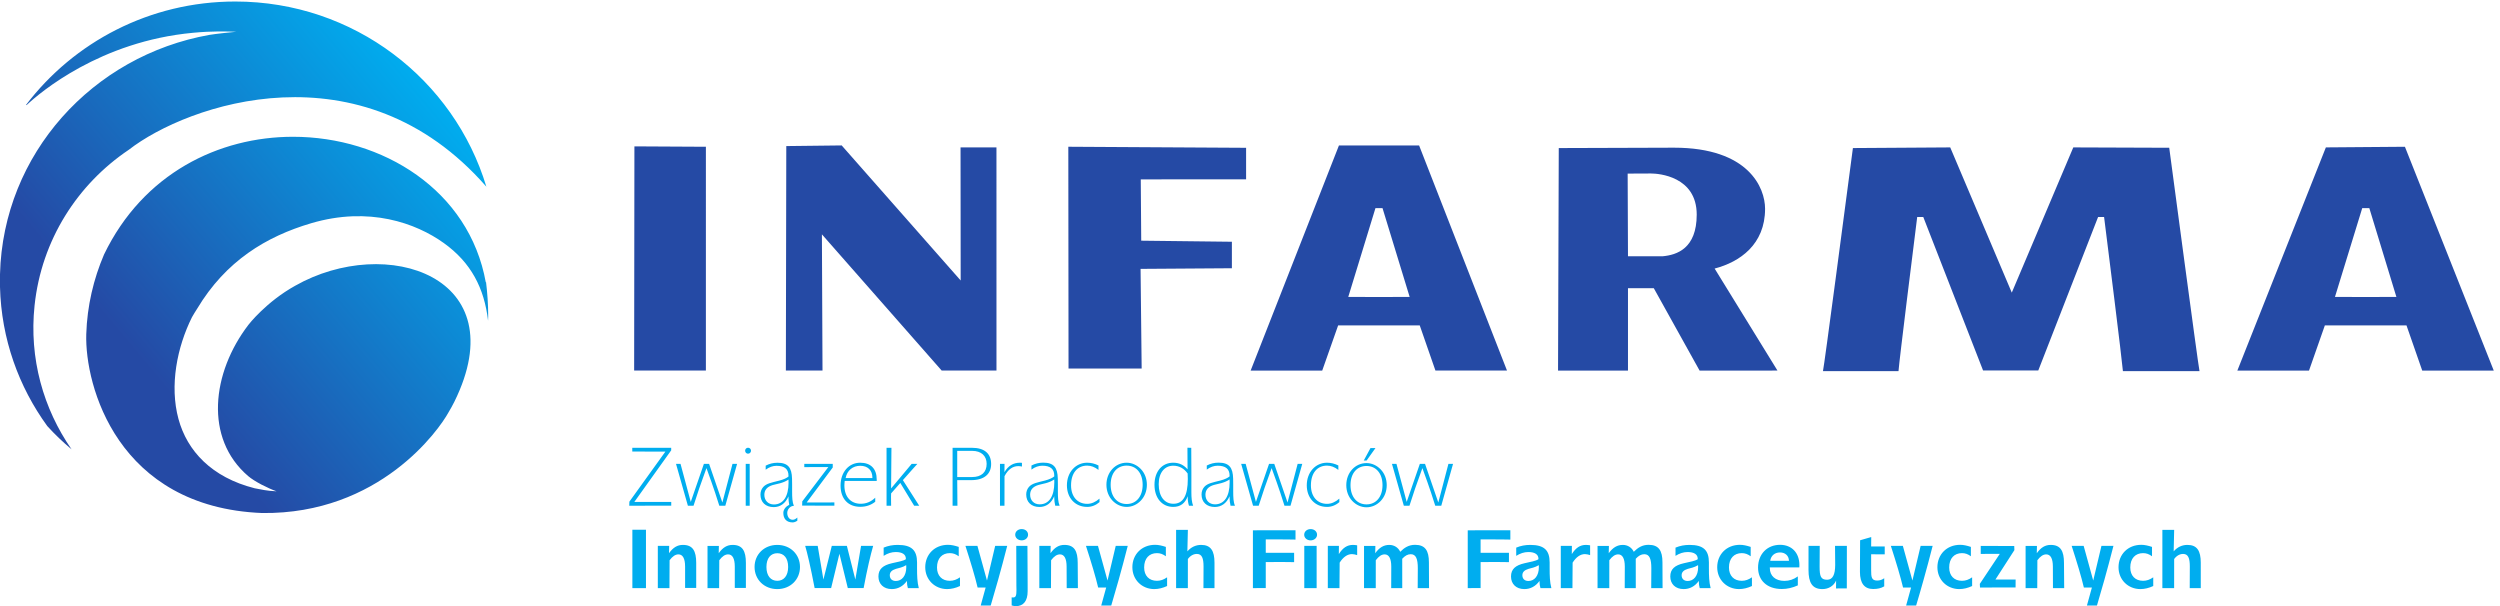
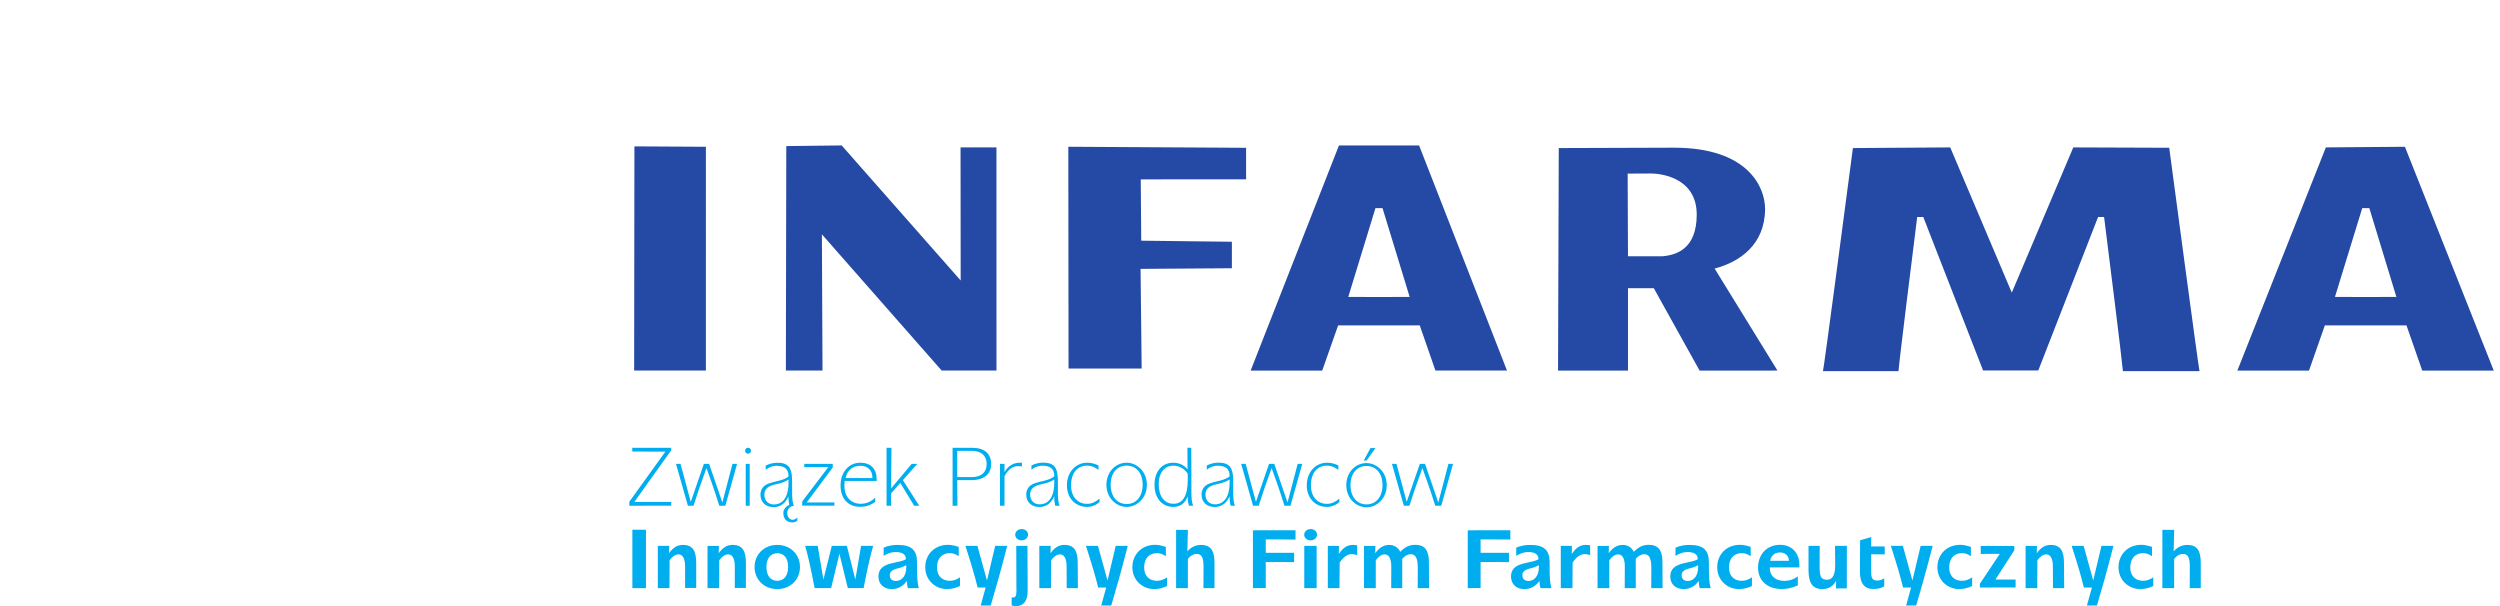
<svg xmlns="http://www.w3.org/2000/svg" version="1.1" id="svg1" width="684.52" height="165.973" viewBox="0 0 684.52 165.973">
  <defs id="defs1">
    <linearGradient x1="0" y1="0" x2="1" y2="0" gradientUnits="userSpaceOnUse" gradientTransform="matrix(805.988,676.304,676.304,-805.988,91.841,377.319)" spreadMethod="pad" id="linearGradient4">
      <stop style="stop-opacity:1;stop-color:#254aa5" offset="0" id="stop2" />
      <stop style="stop-opacity:1;stop-color:#254aa5" offset="0.225" id="stop3" />
      <stop style="stop-opacity:1;stop-color:#00adef" offset="1" id="stop4" />
    </linearGradient>
    <clipPath id="clipPath4">
-       <path d="M 71.156,618.902 C 85.418,754.195 159.789,868.773 265.199,939.605 385.527,1033.11 743.414,1158.68 1001.27,863.582 934.727,1084.11 728.645,1244.79 484.332,1244.79 c -176.016,0 -332.258,-83.56 -430.695,-212.78 l 0.898,-0.58 c 28.395,26.45 151.813,131.33 342.875,148.99 39.211,3.71 68.141,2.92 88.895,2.07 -5.407,-0.33 -43.067,-4.28 -55.321,-6.42 C 190.852,1133.2 6.336,931.422 0,683.316 v -26.3 C 2.727,550.219 38.508,451.676 97.371,370.719 112.895,353.637 129.617,337.672 147.359,322.809 89.305,406.441 59.613,509.957 71.156,618.902 M 405.781,612.23 c 59.063,98.567 142.289,148.801 234.887,176.137 119.406,35.223 215.695,0.235 272.867,-40.715 56.266,-40.25 83.492,-93 91.245,-159.882 0.04,2.996 0.29,5.957 0.29,8.925 0,24.043 -1.67,47.719 -4.49,70.907 -0.16,-0.493 -0.32,-0.875 -0.42,-1.317 C 966.113,856.637 787.371,966.332 603.324,966.332 450.816,966.363 294.719,891.051 214.18,723.965 192.672,673.754 179.395,618.336 177.59,559.957 174.43,454.254 241.566,203.809 539.605,191.738 c 241.743,-2.816 364.274,171.371 383.661,207.106 4.328,7.234 8.449,14.59 12.14,22.051 127.654,258.535 -140.254,345.25 -327.933,238.64 -59.364,-33.027 -95.555,-79.597 -96.047,-80.32 -75.426,-98.527 -91.254,-233.703 -0.629,-311.32 13.387,-11.473 41.141,-25.344 58.613,-31.446 -20.215,0.75 -33.414,4.129 -45.015,6.231 -88.477,22.343 -139.129,76.816 -156.969,142.617 -18.696,68.926 -2.957,147.824 27.777,209.609 3.543,6.184 7.117,12.082 10.578,17.324" transform="translate(0,-2.5000001e-5)" id="path4" />
-     </clipPath>
+       </clipPath>
  </defs>
  <g id="g1">
    <g id="group-R5">
-       <path id="path2" d="M 71.156,618.902 C 85.418,754.195 159.789,868.773 265.199,939.605 385.527,1033.11 743.414,1158.68 1001.27,863.582 934.727,1084.11 728.645,1244.79 484.332,1244.79 c -176.016,0 -332.258,-83.56 -430.695,-212.78 l 0.898,-0.58 c 28.395,26.45 151.813,131.33 342.875,148.99 39.211,3.71 68.141,2.92 88.895,2.07 -5.407,-0.33 -43.067,-4.28 -55.321,-6.42 C 190.852,1133.2 6.336,931.422 0,683.316 v -26.3 C 2.727,550.219 38.508,451.676 97.371,370.719 112.895,353.637 129.617,337.672 147.359,322.809 89.305,406.441 59.613,509.957 71.156,618.902 M 405.781,612.23 c 59.063,98.567 142.289,148.801 234.887,176.137 119.406,35.223 215.695,0.235 272.867,-40.715 56.266,-40.25 83.492,-93 91.245,-159.882 0.04,2.996 0.29,5.957 0.29,8.925 0,24.043 -1.67,47.719 -4.49,70.907 -0.16,-0.493 -0.32,-0.875 -0.42,-1.317 C 966.113,856.637 787.371,966.332 603.324,966.332 450.816,966.363 294.719,891.051 214.18,723.965 192.672,673.754 179.395,618.336 177.59,559.957 174.43,454.254 241.566,203.809 539.605,191.738 c 241.743,-2.816 364.274,171.371 383.661,207.106 4.328,7.234 8.449,14.59 12.14,22.051 127.654,258.535 -140.254,345.25 -327.933,238.64 -59.364,-33.027 -95.555,-79.597 -96.047,-80.32 -75.426,-98.527 -91.254,-233.703 -0.629,-311.32 13.387,-11.473 41.141,-25.344 58.613,-31.446 -20.215,0.75 -33.414,4.129 -45.015,6.231 -88.477,22.343 -139.129,76.816 -156.969,142.617 -18.696,68.926 -2.957,147.824 27.777,209.609 3.543,6.184 7.117,12.082 10.578,17.324" style="fill:url(#linearGradient4);fill-opacity:1;fill-rule:nonzero;stroke:none" transform="matrix(0.133,0,0,-0.133,0,165.973)" clip-path="url(#clipPath4)" />
+       <path id="path2" d="M 71.156,618.902 C 85.418,754.195 159.789,868.773 265.199,939.605 385.527,1033.11 743.414,1158.68 1001.27,863.582 934.727,1084.11 728.645,1244.79 484.332,1244.79 c -176.016,0 -332.258,-83.56 -430.695,-212.78 l 0.898,-0.58 c 28.395,26.45 151.813,131.33 342.875,148.99 39.211,3.71 68.141,2.92 88.895,2.07 -5.407,-0.33 -43.067,-4.28 -55.321,-6.42 C 190.852,1133.2 6.336,931.422 0,683.316 v -26.3 C 2.727,550.219 38.508,451.676 97.371,370.719 112.895,353.637 129.617,337.672 147.359,322.809 89.305,406.441 59.613,509.957 71.156,618.902 c 59.063,98.567 142.289,148.801 234.887,176.137 119.406,35.223 215.695,0.235 272.867,-40.715 56.266,-40.25 83.492,-93 91.245,-159.882 0.04,2.996 0.29,5.957 0.29,8.925 0,24.043 -1.67,47.719 -4.49,70.907 -0.16,-0.493 -0.32,-0.875 -0.42,-1.317 C 966.113,856.637 787.371,966.332 603.324,966.332 450.816,966.363 294.719,891.051 214.18,723.965 192.672,673.754 179.395,618.336 177.59,559.957 174.43,454.254 241.566,203.809 539.605,191.738 c 241.743,-2.816 364.274,171.371 383.661,207.106 4.328,7.234 8.449,14.59 12.14,22.051 127.654,258.535 -140.254,345.25 -327.933,238.64 -59.364,-33.027 -95.555,-79.597 -96.047,-80.32 -75.426,-98.527 -91.254,-233.703 -0.629,-311.32 13.387,-11.473 41.141,-25.344 58.613,-31.446 -20.215,0.75 -33.414,4.129 -45.015,6.231 -88.477,22.343 -139.129,76.816 -156.969,142.617 -18.696,68.926 -2.957,147.824 27.777,209.609 3.543,6.184 7.117,12.082 10.578,17.324" style="fill:url(#linearGradient4);fill-opacity:1;fill-rule:nonzero;stroke:none" transform="matrix(0.133,0,0,-0.133,0,165.973)" clip-path="url(#clipPath4)" />
      <path id="path5" d="m 1305.52,485.023 h 147.7 V 945.77 l -147.16,0.824 z m 633.13,0 h 112.8 l -0.04,459.426 h -73.94 l 0.28,-274.004 -244.97,278.067 -114.05,-1.344 -0.87,-462.145 h 75.43 l -1.24,280.446 z m 409.85,393.59 216.85,0.172 v 64.848 l -366,2.172 0.44,-456.66 h 150.55 l -2.24,205.226 187.99,1.313 v 54.543 l -186.65,2.207 z m 553.55,-241.937 c -1.98,-0.332 -124.52,-0.332 -126.36,0 l 55.94,182.695 h 14.59 z m 53.09,-151.653 h 147.33 L 2921.5,948.512 H 2756.51 L 2574.72,485.023 h 147.36 l 32.77,93.008 h 167.98 z m 537.89,321.016 c 0,-69.746 -40.9,-83.148 -70.45,-85.734 h -71.06 l -0.67,170.172 c 1.84,0.261 48.26,0.261 48.26,0.261 15.21,0 93.92,-5.758 93.92,-84.699 m 166.23,-321.016 -129.35,210.016 c 51.77,13.481 103.85,49.527 103.85,123.051 0,43.098 -33.7,125.801 -187.55,125.801 l -237.19,-0.786 -1.48,-458.082 h 143.98 v 169.629 h 53.12 l 94.29,-169.629 z m 711.19,-1.171 h 157.67 c -2.43,9.336 -62.33,459.859 -62.33,459.859 l -197.5,0.738 -126.63,-298.965 -126.73,298.965 -200.35,-1.344 c -14.62,-111.179 -59.15,-449.75 -61.64,-459.253 h 155.51 c 1.76,23.691 31.51,261.554 38.5,317.359 h 12.49 l 123.1,-315.934 h 113.7 l 123.11,315.934 h 12.34 c 7.1,-55.805 36.85,-293.668 38.76,-317.359 m 563,152.824 c -1.86,-0.332 -124.46,-0.332 -126.44,0 l 56.11,182.695 h 14.64 z M 5133.91,485.023 4951.03,945.77 4788.29,944.465 4606.07,485.023 h 147.51 l 32.62,93.008 h 168.06 l 32.39,-93.008 h 147.26" style="fill:#254aa5;fill-opacity:1;fill-rule:nonzero;stroke:none" transform="matrix(0.133,0,0,-0.133,0,165.973)" />
      <path id="path6" d="m 2710.56,124.078 h -25.43 V 37.18 h 25.43 z m -43.47,32.203 -87.72,-0.101 V 37.18 l 26.46,0.039 v 53.59 c 27.98,0 47.45,0.301 58.38,-0.168 v 19.257 l -58.38,0.024 v 27.59 c 37.55,-0.153 57.85,-0.153 61.26,-0.461 z M 2331.22,80.18 c 0,-26.09 19.97,-45.02 45.05,-45.02 8.7,0 17.73,2.23 26.44,6.301 v 17.918 c -6.99,-4.769 -13.31,-7.168 -20.99,-7.168 -16.04,0 -26.26,10.399 -26.26,27.469 0,18.77 10.56,29.5 26.26,29.5 6.83,0 12.28,-1.989 18.43,-6.469 V 122 c -7.84,2.578 -15.01,4.301 -22.2,4.301 -27.44,0 -46.73,-19.84 -46.73,-46.121 m -70.81,43.898 h -24.73 c 11.44,-35.488 19.99,-63.84 25.1,-85.656 h 16.56 L 2267.11,1.32 h 20.63 c 7.79,25.769 21.72,74.559 33.96,122.758 h -24.75 L 2280.07,52.719 Z M 2086.12,17.93 c -1.39,0 -2.4,0 -3.42,0.109 V 1.488 C 2085.77,0.699 2088.51,0 2091.22,0 c 15.71,0 24.4,10.559 24.4,30.711 v 14.649 l -0.43,78.719 h -23.02 l 0.26,-81.43 c 0,-3.41 0.17,-6.476 0.17,-9.219 0,-10.738 -1.03,-15.5 -6.48,-15.5 m 30.36,129.14 c 0,6.7 -5.45,11.61 -13.14,11.61 -7.66,0 -13.3,-5.078 -13.3,-11.61 0,-6.468 5.81,-11.621 13.3,-11.621 7.5,0 13.14,5.153 13.14,11.621 m -433.05,-22.992 h -25.78 c 3.94,-13.156 10.93,-42 19.47,-86.898 h 33.93 l 17.09,70.711 17.25,-70.711 h 32.57 c 7.35,39.09 14.18,67.98 19.64,86.898 h -24.92 l -11.77,-69.316 -17.41,69.316 h -31.06 l -17.25,-69.316 z m -353.57,33.281 h -27.99 V 37.18 h 27.99 z m -34.42,49.403 86.45,0.148 v 7.699 l -75.95,0.02 75.86,106.176 v 5.234 l -80.12,-0.008 v -7.687 l 68.15,-0.196 -74.12,-103.027 z m 110.53,-80.641 c -11.59,0 -20.3,-5.441 -28.66,-17.109 l 0.33,15.066 h -23.38 V 37.18 h 23.95 l 0.29,57.371 c 6.13,8.16 11.97,12.07 18.26,12.07 8.71,0 13.66,-8.351 13.66,-25.172 V 37.559 h 22.86 v 51.543 c 0,24.527 -7,37.019 -27.31,37.019 m 87.25,80.641 24.22,86.164 h -9.48 l -20.82,-79.528 -27.31,79.528 h -10.75 l -27.02,-78.297 -21.07,78.297 h -9.28 l 24.43,-86.164 h 11.62 c 6.82,21.988 15.67,47.746 26.63,77.453 15.34,-41.836 23.54,-67.766 26.44,-77.453 z m 42.34,-117.66 c 0,24.527 -7.01,37.019 -27.27,37.019 -11.62,0 -20.32,-5.441 -28.68,-17.109 l 0.33,15.066 h -23.38 V 37.18 h 23.92 l 0.32,57.371 c 6.12,8.16 11.95,12.07 18.24,12.07 8.73,0 13.67,-8.351 13.67,-25.172 V 37.559 h 22.85 z m -0.36,117.66 h 8.2 v 86.164 h -8.2 z m 10.91,113.32 c 0,3.371 -2.72,6.094 -6.11,6.094 -3.44,0 -6.01,-2.723 -6.01,-6.094 0,-3.437 2.57,-6.16 6.01,-6.16 3.39,0 6.11,2.723 6.11,6.16 m 77.29,-65.613 c 0,-29.367 -11.43,-45.09 -30.21,-45.09 -11.78,0 -19.63,8.242 -19.63,19.859 0,10.063 5.82,16.715 17.41,20.133 8.72,2.547 20.48,3.406 32.27,11.25 0.16,-2.062 0.16,-4.289 0.16,-6.152 m 8.55,-82.059 c 3.23,0 6.8,1.68 9.54,3.559 v 6.472 c -2.74,-2.382 -5.8,-4.589 -9.54,-4.589 -7.69,0 -11.26,7.339 -11.26,14.16 0,6.668 5.58,14.5 13.65,14.5 -3.24,7.527 -3.6,17.418 -3.6,29.699 v 14 c 0,3.914 0,7.852 -0.16,12.117 -0.53,22.715 -8.02,32.93 -30.04,32.93 -8.87,0 -16.72,-2.07 -24.24,-5.965 v -8.359 c 7.36,5.468 14.85,8.027 22.36,8.027 16.37,0 24.58,-6.66 24.58,-20.352 v -1.718 c -3.23,-2.883 -9.9,-6.114 -19.13,-8.457 -15.35,-3.965 -26.26,-5.657 -32.92,-13.184 -3.58,-4.078 -5.62,-9.398 -5.62,-15.539 0,-15.512 10.39,-25.789 27.3,-25.789 13.3,0 24.22,7.558 30.37,22.226 v -2.757 c 0,-4.571 0.52,-9.539 1.54,-14.653 -6.49,-3.25 -12.14,-9.379 -12.14,-16.726 0,-12.434 6.85,-19.602 19.31,-19.602 m -9.39,-91.719 c 0,-18.223 -8.89,-28.48 -22.35,-28.48 -13.49,0 -22.36,10.258 -22.36,28.48 0,18.098 8.87,28.321 22.36,28.321 13.64,0 22.35,-10.012 22.35,-28.321 m 24.39,0 c 0,25.93 -19.94,45.43 -46.74,45.43 -26.98,0 -46.78,-19.5 -46.78,-45.43 0,-25.93 19.8,-45.531 46.78,-45.531 26.95,0 46.74,19.602 46.74,45.531 m 4.4,126.321 66.39,-0.102 v 6.668 l -57.06,-0.129 53.69,72.035 v 7.442 h -58.56 v -6.653 l 49.5,0.129 -53.65,-70.64 z m 89.55,56.754 c 2.9,15.496 14.49,25.242 30.18,25.242 15.38,0 24.94,-9.266 24.94,-24.383 v -0.859 z m -1.9,-5.969 h 65.9 v 2.656 c 0,22.59 -12.32,34.875 -33.99,34.875 -23.02,0 -40.46,-18.976 -40.46,-46.926 0,-27.293 15.56,-43.851 40.63,-43.851 11.62,0 21.84,3.371 30.75,10.39 v 8.34 c -8.72,-8.34 -18.46,-12.461 -29.88,-12.461 -20.29,0 -33.61,14.18 -33.61,37.887 0,2.938 0.33,5.977 0.66,9.09 M 1865.6,84.441 c 0.17,-1.371 0.17,-2.863 0.17,-4.082 0,-18.07 -9.22,-28.508 -21.5,-28.508 -7.84,0 -12.45,4.617 -12.45,11.809 0,6.488 4.25,10.578 12.62,13.129 5.98,1.672 13.33,2.891 21.16,7.652 m -0.68,13.348 v -1.16 c -5.78,-3.82 -15.53,-5.16 -28.66,-8.25 -18.61,-4.25 -27.82,-12.109 -27.82,-27.289 0,-15.379 10.59,-25.93 27.48,-25.93 12.61,0 23.34,5.789 31.22,16.879 v -1.508 c 0,-4.633 0.69,-9.07 1.9,-13.352 h 22.49 c -3.21,12.34 -3.58,25.621 -3.58,40.648 v 12.094 c 0,25.098 -11.07,36.199 -39.75,36.199 -10.44,0 -19.8,-1.723 -29.02,-5.609 v -16.953 c 8.03,5.16 16.39,7.882 24.93,7.882 13.48,0 20.81,-5.113 20.81,-13.652 m 27.49,108.973 -33.65,52.695 c 17.25,19.297 26.97,30.586 29.87,33.469 h -11.76 l -42.33,-50.547 0.7,83.652 h -10.09 V 206.762 h 9.41 c -0.51,15.648 -0.02,24.047 -0.02,25.418 l 18.93,21.496 28.51,-46.914 z M 1973.75,122 c -7.86,2.578 -15.03,4.301 -22.19,4.301 -27.47,0 -46.77,-19.84 -46.77,-46.121 0,-26.09 20,-45.02 45.07,-45.02 8.69,0 17.74,2.23 26.46,6.301 v 17.918 c -7.01,-4.769 -13.32,-7.168 -21.01,-7.168 -16.03,0 -26.29,10.399 -26.29,27.469 0,18.77 10.56,29.5 26.29,29.5 6.83,0 12.29,-1.989 18.44,-6.469 z m 57.46,170.926 c 0,-17.09 -10.55,-27.121 -30.02,-27.121 h -30.55 v 53.906 h 30.74 c 18.92,0 29.83,-10.391 29.83,-26.785 m 9.23,-0.391 c 0,21.387 -13.5,33.496 -39.25,33.496 h -40.1 V 206.762 h 9.99 l -0.44,52.695 h 28.86 c 26.6,0 40.94,12.481 40.94,33.078 m 33.09,-168.457 h -24.77 l -16.85,-71.359 -19.68,71.359 h -24.69 c 11.41,-35.488 19.94,-63.84 25.06,-85.656 h 16.57 L 2018.96,1.32 h 20.6 c 7.78,25.769 21.75,74.559 33.97,122.758 m 23.01,164.238 c 2.39,0 4.77,-0.371 7.34,-0.839 v 7.656 c -1.38,0.195 -2.74,0.195 -4.1,0.195 -13.64,0 -24.23,-6.32 -31.89,-19.492 l 0.13,17.09 h -9.35 v -86.164 h 9.26 l 0.09,60.89 c 7.35,13.836 16.73,20.664 28.52,20.664 m 74.01,-33.632 c 0,-29.356 -11.42,-45.075 -30.19,-45.075 -11.79,0 -19.61,8.219 -19.61,19.84 0,10.063 5.79,16.739 17.39,20.106 8.68,2.597 20.48,3.449 32.28,11.269 0.13,-2.011 0.13,-4.246 0.13,-6.14 m 1.89,-47.922 h 9.03 c -3.22,7.468 -3.58,17.379 -3.58,29.699 v 13.953 c 0,3.918 0,7.852 -0.16,12.16 -0.5,22.684 -8.03,32.899 -30.04,32.899 -8.88,0 -16.72,-2.032 -24.22,-5.926 v -8.391 c 7.36,5.43 14.84,8 22.34,8 16.4,0 24.61,-6.633 24.61,-20.312 v -1.699 c -3.27,-2.903 -9.92,-6.153 -19.13,-8.536 -15.38,-3.925 -26.29,-5.605 -32.95,-13.105 -3.56,-4.133 -5.63,-9.445 -5.63,-15.563 0,-15.5 10.41,-25.761 27.31,-25.761 13.31,0 24.25,7.492 30.4,22.199 v -2.731 c 0,-5.269 0.64,-10.918 2.02,-16.886 m 18.94,-80.641 c -11.62,0 -20.32,-5.441 -28.67,-17.109 l 0.33,15.066 h -23.37 V 37.18 h 23.98 l 0.24,57.371 c 6.16,8.16 11.98,12.07 18.25,12.07 8.73,0 13.69,-8.351 13.69,-25.172 l 0.19,-44.27 h 23.05 l -0.39,51.922 c 0,24.527 -7.01,37.019 -27.3,37.019 m 46.74,78.219 c 9.38,0 18.07,3.449 25.43,9.89 v 7.18 c -8.39,-7.18 -16.55,-10.762 -25.43,-10.762 -19.46,0 -33.13,14.352 -33.13,38.059 0,25.781 13.34,40.633 33.13,40.633 8.02,0 15.7,-2.879 23.35,-8.867 v 9.199 c -7.65,3.769 -15.33,5.656 -23.35,5.656 -23.41,0 -41.66,-19.308 -41.66,-46.621 0,-26.078 17.25,-44.367 41.66,-44.367 m 114.27,45.566 c 0,-24.375 -13.47,-39.617 -32.93,-39.617 -19.47,0 -32.94,15.242 -32.94,39.617 0,24.582 13.47,39.434 32.94,39.434 19.46,0 32.93,-15.008 32.93,-39.434 m -3.58,-32.406 c 7.86,8.359 12.29,19.789 12.29,32.406 0,12.668 -4.43,23.879 -12.29,32.266 -8.04,8.359 -18.41,13.156 -29.35,13.156 -23.21,0 -41.65,-19.492 -41.65,-45.422 0,-12.617 4.48,-24.047 12.29,-32.406 8.03,-8.512 18.45,-13.16 29.36,-13.16 10.94,0 21.31,4.648 29.35,13.16 m 96.54,44.352 c 0,-34.172 -9.55,-51.032 -29.69,-51.032 -18.1,0 -30.21,14.711 -30.21,40.317 0,24.035 12.45,38.019 29.86,38.019 12.14,0 22.21,-5.461 29.69,-16.027 0.2,-3.914 0.35,-7.695 0.35,-11.277 m 10.94,-55.09 c -2.74,7.347 -3.59,16.179 -3.59,27.476 0,15.961 0,29.938 0.01,41.969 l -0.26,49.832 -7.88,0.09 0.27,-44.434 c -7.83,9.168 -17.58,13.633 -29.67,13.633 -22.55,0 -38.42,-17.617 -38.42,-45.422 0,-27.945 16.04,-45.566 38.56,-45.566 14.69,0 24.59,7.332 29.89,22.039 v -2.93 c 0,-5.82 0.83,-11.277 2.54,-16.687 z m 16.51,-80.641 c -10.91,0 -20.65,-4.449 -28.34,-13.312 l 1.02,44.211 h -24.22 V 37.18 h 24.17 l 0.05,59.879 c 5.17,7.019 11.79,10.472 18.46,10.472 10.41,0 13.8,-8.742 13.8,-25.609 0,-12.281 -0.19,-26.863 -0.19,-44.742 h 22.74 v 52.422 c 0,24.199 -7.51,36.519 -27.49,36.519 m 58.68,128.563 c 0,-29.356 -11.45,-45.075 -30.23,-45.075 -11.75,0 -19.6,8.219 -19.6,19.84 0,10.063 5.81,16.739 17.4,20.106 8.69,2.597 20.47,3.449 32.28,11.269 0.15,-2.011 0.15,-4.246 0.15,-6.14 m 1.87,-47.922 h 9.06 c -3.26,7.468 -3.6,17.379 -3.6,29.699 v 13.953 c 0,3.918 0,7.852 -0.16,12.16 -0.52,22.684 -8.03,32.899 -30.04,32.899 -8.86,0 -16.73,-2.032 -24.22,-5.926 v -8.391 c 7.31,5.43 14.84,8 22.36,8 16.39,0 24.58,-6.633 24.58,-20.312 v -1.699 c -3.24,-2.903 -9.91,-6.153 -19.12,-8.536 -15.37,-3.925 -26.3,-5.605 -32.97,-13.105 -3.57,-4.133 -5.63,-9.445 -5.63,-15.563 0,-15.5 10.4,-25.761 27.33,-25.761 13.29,0 24.24,7.492 30.39,22.199 v -2.731 c 0,-5.269 0.66,-10.918 2.02,-16.886 m 123.41,0 24.2,86.164 h -9.49 l -20.81,-79.528 -27.31,79.528 h -10.77 l -27,-78.297 -21.1,78.297 h -9.27 l 24.47,-86.164 h 11.61 c 6.83,21.988 15.69,47.746 26.62,77.453 15.34,-41.836 23.53,-67.766 26.45,-77.453 z m 41.36,-48.082 c -7.69,0 -13.17,-5.27 -13.17,-11.61 0,-6.468 5.65,-11.621 13.17,-11.621 7.49,0 13.31,5.153 13.31,11.621 0,6.7 -5.62,11.61 -13.31,11.61 m 33.78,45.66 c 9.34,0 18.08,3.449 25.41,9.89 v 7.18 c -8.4,-7.18 -16.53,-10.762 -25.41,-10.762 -19.45,0 -33.11,14.352 -33.11,38.059 0,25.781 13.28,40.633 33.11,40.633 8.01,0 15.67,-2.879 23.38,-8.867 v 9.199 c -7.71,3.769 -15.37,5.656 -23.38,5.656 -23.41,0 -41.64,-19.308 -41.64,-46.621 0,-26.078 17.22,-44.367 41.64,-44.367 m 53.55,-78.219 c -12.12,0 -21,-5.98 -29.18,-18.93 l 0.17,16.887 h -22.86 V 37.18 h 24 l 0.4,52.422 c 7.33,11.609 16.05,17.589 25.43,17.589 3.24,0 6.82,-1.011 10.6,-2.031 v 20.121 c -3.09,0.5 -5.99,0.84 -8.56,0.84 m 27.97,173.719 18.25,25.613 h -10.24 l -13.85,-25.613 z m 32.76,-50.703 c 0,-24.356 -13.48,-39.606 -32.95,-39.606 -19.45,0 -32.93,15.25 -32.93,39.606 0,24.59 13.48,39.48 32.93,39.48 19.47,0 32.95,-15.086 32.95,-39.48 m -3.59,-32.426 c 7.87,8.34 12.28,19.809 12.28,32.426 0,12.625 -4.41,23.914 -12.28,32.246 -8,8.387 -18.42,13.191 -29.36,13.191 -23.22,0 -41.61,-19.5 -41.61,-45.437 0,-12.617 4.42,-24.086 12.26,-32.426 8.05,-8.5 18.45,-13.141 29.35,-13.141 10.94,0 21.36,4.641 29.36,13.141 m 17.56,-90.59 c -11.62,0 -20.47,-5.441 -29,-17.109 l 0.34,15.066 h -23.37 V 37.18 h 24.16 l 0.06,57.371 c 6.15,8.16 11.95,12.07 18.27,12.07 8.69,0 13.61,-8.351 13.61,-25.172 l -0.14,-44.27 h 22.74 l -0.05,60.398 c 5.81,6.352 11.26,9.402 17.59,9.402 10.92,0 14.5,-10.058 14.5,-28.851 0,-15.328 -0.23,-28.93 -0.23,-40.949 h 23.35 l -0.26,53.059 c 0,24.114 -7.69,36.063 -28.48,36.063 -13.15,0 -22.18,-5.961 -30.56,-14.36 -4.27,9.039 -12.79,14.18 -22.53,14.18 m 107.01,80.641 24.22,86.164 h -9.51 l -20.81,-79.528 -27.31,79.528 h -10.73 l -27.05,-78.297 -21.05,78.297 h -9.27 l 24.43,-86.164 h 11.59 c 6.81,21.988 15.71,47.746 26.63,77.453 15.35,-41.836 23.54,-67.766 26.47,-77.453 z m 80.95,-69.25 c 37.52,-0.153 57.83,-0.153 61.27,-0.461 v 19.23 l -87.74,-0.101 V 37.18 l 26.47,0.039 v 53.59 c 27.97,0 47.42,0.301 58.36,-0.168 v 19.257 l -58.36,0.024 z m 119.96,-57.153 c 0,-18.07 -9.24,-28.508 -21.51,-28.508 -7.85,0 -12.45,4.617 -12.45,11.809 0,6.488 4.27,10.578 12.61,13.129 5.96,1.672 13.33,2.891 21.16,7.652 0.19,-1.371 0.19,-2.863 0.19,-4.082 m 3.25,-43.18 h 22.5 c -3.24,12.34 -3.56,25.621 -3.56,40.648 v 12.094 c 0,25.098 -11.09,36.199 -39.78,36.199 -10.41,0 -19.78,-1.723 -29.02,-5.609 v -16.953 c 8.05,5.16 16.42,7.882 24.92,7.882 13.48,0 20.83,-5.113 20.83,-13.652 v -1.16 c -5.8,-3.82 -15.54,-5.16 -28.65,-8.25 -18.61,-4.25 -27.82,-12.109 -27.82,-27.289 0,-15.379 10.54,-25.93 27.48,-25.93 12.6,0 23.36,5.789 31.21,16.879 v -1.508 c 0,-4.633 0.68,-9.07 1.89,-13.352 M 3263,107.191 c 3.26,0 6.84,-1.011 10.57,-2.031 v 20.121 c -3.04,0.5 -5.95,0.84 -8.52,0.84 -12.13,0 -20.99,-5.98 -29.16,-18.93 l 0.16,16.887 h -22.86 V 37.18 h 24.01 l 0.36,52.422 c 7.35,11.609 16.06,17.589 25.44,17.589 m 136.38,-70.011 h 23.36 l -0.23,53.059 c 0,24.114 -7.67,36.063 -28.53,36.063 -13.13,0 -22.16,-5.961 -30.51,-14.36 -4.29,9.039 -12.82,14.18 -22.53,14.18 -11.62,0 -20.51,-5.441 -29.03,-17.109 l 0.37,15.066 h -23.41 V 37.18 h 24.19 l 0.05,57.371 c 6.12,8.16 11.96,12.07 18.29,12.07 8.67,0 13.6,-8.351 13.6,-25.172 l -0.18,-44.27 h 22.77 l -0.05,60.398 c 5.82,6.352 11.28,9.402 17.59,9.402 10.91,0 14.48,-10.058 14.48,-28.851 0,-15.328 -0.23,-28.93 -0.23,-40.949 m 96.58,43.18 c 0,-18.07 -9.2,-28.508 -21.51,-28.508 -7.83,0 -12.46,4.617 -12.46,11.809 0,6.488 4.29,10.578 12.64,13.129 5.96,1.672 13.3,2.891 21.17,7.652 0.16,-1.371 0.16,-2.863 0.16,-4.082 m 3.27,-43.18 h 22.48 c -3.24,12.34 -3.57,25.621 -3.57,40.648 v 12.094 c 0,25.098 -11.09,36.199 -39.73,36.199 -10.45,0 -19.82,-1.723 -29.03,-5.609 v -16.953 c 8.03,5.16 16.39,7.882 24.91,7.882 13.48,0 20.83,-5.113 20.83,-13.652 v -1.16 c -5.82,-3.82 -15.52,-5.16 -28.64,-8.25 -18.66,-4.25 -27.86,-12.109 -27.86,-27.289 0,-15.379 10.59,-25.93 27.47,-25.93 12.63,0 23.42,5.789 31.27,16.879 v -1.508 c 0,-4.633 0.64,-9.07 1.87,-13.352 m 81.02,-2.019 c 8.69,0 17.73,2.23 26.47,6.301 v 17.918 c -7.01,-4.769 -13.32,-7.168 -21.01,-7.168 -16.04,0 -26.29,10.399 -26.29,27.469 0,18.77 10.6,29.5 26.29,29.5 6.82,0 12.27,-1.989 18.45,-6.469 V 122 c -7.89,2.578 -15.04,4.301 -22.19,4.301 -27.5,0 -46.75,-19.84 -46.75,-46.121 0,-26.09 19.96,-45.02 45.03,-45.02 m 102.67,58.191 h -38.54 c 1.34,10.418 9.21,17.25 20.12,17.25 10.74,0 18.29,-6.832 18.42,-17.25 m 21.36,-13.524 c 0.16,1.621 0.16,3.113 0.16,4.613 0,25.61 -16.03,41.86 -39.76,41.86 -26.83,0 -45.37,-19.321 -45.37,-46.949 0,-25.602 17.77,-44.031 48.94,-44.031 11.09,0 22.2,2.57 32.95,7.488 V 61.25 c -8.72,-6.309 -17.74,-9.211 -27.67,-9.211 -18.43,0 -29.99,10.25 -29.99,26.422 v 1.367 z m 97.74,-43.199 0.15,87.449 h -24.4 c 0,-14.5 0.33,-27.019 0.33,-38.949 0,-20.457 -5.26,-30.719 -16.56,-30.719 -13.12,0 -15.51,6.961 -15.51,27.109 l 0.24,42.559 h -23.06 l -0.04,-49.5 c 0,-26.129 7.65,-39.418 28.68,-39.418 12.6,0 23.37,6.641 28.13,17.559 0,-6.149 -0.15,-11.809 -0.15,-16.23 z m 50.11,70.199 27.95,-0.156 v 16.297 l -27.95,-0.11 0.19,19.422 -22.93,-6.609 -0.31,-65.192 c 0,-23.402 9.23,-35.16 27.15,-35.16 9.03,0 16.19,1.551 22.83,5.469 V 57.5 c -4.4,-3.231 -9.2,-4.781 -14.47,-4.781 -11.77,0 -12.46,7.34 -12.46,21.52 z M 3944.76,1.32 c 7.82,25.769 21.74,74.559 33.99,122.758 h -24.74 l -16.91,-71.359 -19.68,71.359 h -24.71 c 11.44,-35.488 19.95,-63.84 25.1,-85.656 h 16.56 L 3924.15,1.32 Z m 88.83,33.84 c 8.71,0 17.79,2.23 26.45,6.301 v 17.918 c -7,-4.769 -13.3,-7.168 -20.95,-7.168 -16.06,0 -26.3,10.399 -26.3,27.469 0,18.77 10.57,29.5 26.3,29.5 6.79,0 12.29,-1.989 18.39,-6.469 V 122 c -7.85,2.578 -15,4.301 -22.17,4.301 -27.46,0 -46.76,-19.84 -46.76,-46.121 0,-26.09 19.98,-45.02 45.04,-45.02 m 116,19.719 -41.63,-0.117 39.07,60.609 -0.28,8.43 -69,0.277 V 107.57 l 39.26,0.129 -41.16,-61.801 0.39,-7.476 73.23,0.027 z m 76.85,-17.699 h 23.11 l -0.42,51.922 c 0,24.527 -7.01,37.019 -27.29,37.019 -11.61,0 -20.31,-5.441 -28.68,-17.109 l 0.31,15.066 h -23.36 V 37.18 h 24 l 0.25,57.371 c 6.13,8.16 11.95,12.07 18.23,12.07 8.72,0 13.67,-8.351 13.67,-25.172 z m 90.59,-35.859 c 7.78,25.769 21.71,74.559 33.94,122.758 h -24.71 l -16.93,-71.359 -19.66,71.359 h -24.7 c 11.42,-35.488 19.98,-63.84 25.09,-85.656 h 16.56 L 4296.37,1.32 Z m 89.43,33.84 c 8.68,0 17.73,2.23 26.44,6.301 v 17.918 c -7.01,-4.769 -13.31,-7.168 -20.98,-7.168 -16.04,0 -26.3,10.399 -26.3,27.469 0,18.77 10.6,29.5 26.3,29.5 6.82,0 12.27,-1.989 18.44,-6.469 V 122 c -7.86,2.578 -15.02,4.301 -22.21,4.301 -27.47,0 -46.74,-19.84 -46.74,-46.121 0,-26.09 19.93,-45.02 45.05,-45.02 m 124.28,2.019 -0.02,52.422 c 0,24.199 -7.51,36.519 -27.48,36.519 -10.91,0 -20.62,-4.449 -28.29,-13.312 l 1.01,44.211 h -24.28 V 37.18 h 24.21 l 0.07,59.879 c 5.14,7.019 11.77,10.472 18.42,10.472 10.41,0 13.81,-8.742 13.81,-25.609 0,-12.281 -0.21,-26.863 -0.21,-44.742 h 22.76" style="fill:#00adef;fill-opacity:1;fill-rule:nonzero;stroke:none" transform="matrix(0.133,0,0,-0.133,0,165.973)" />
    </g>
  </g>
</svg>